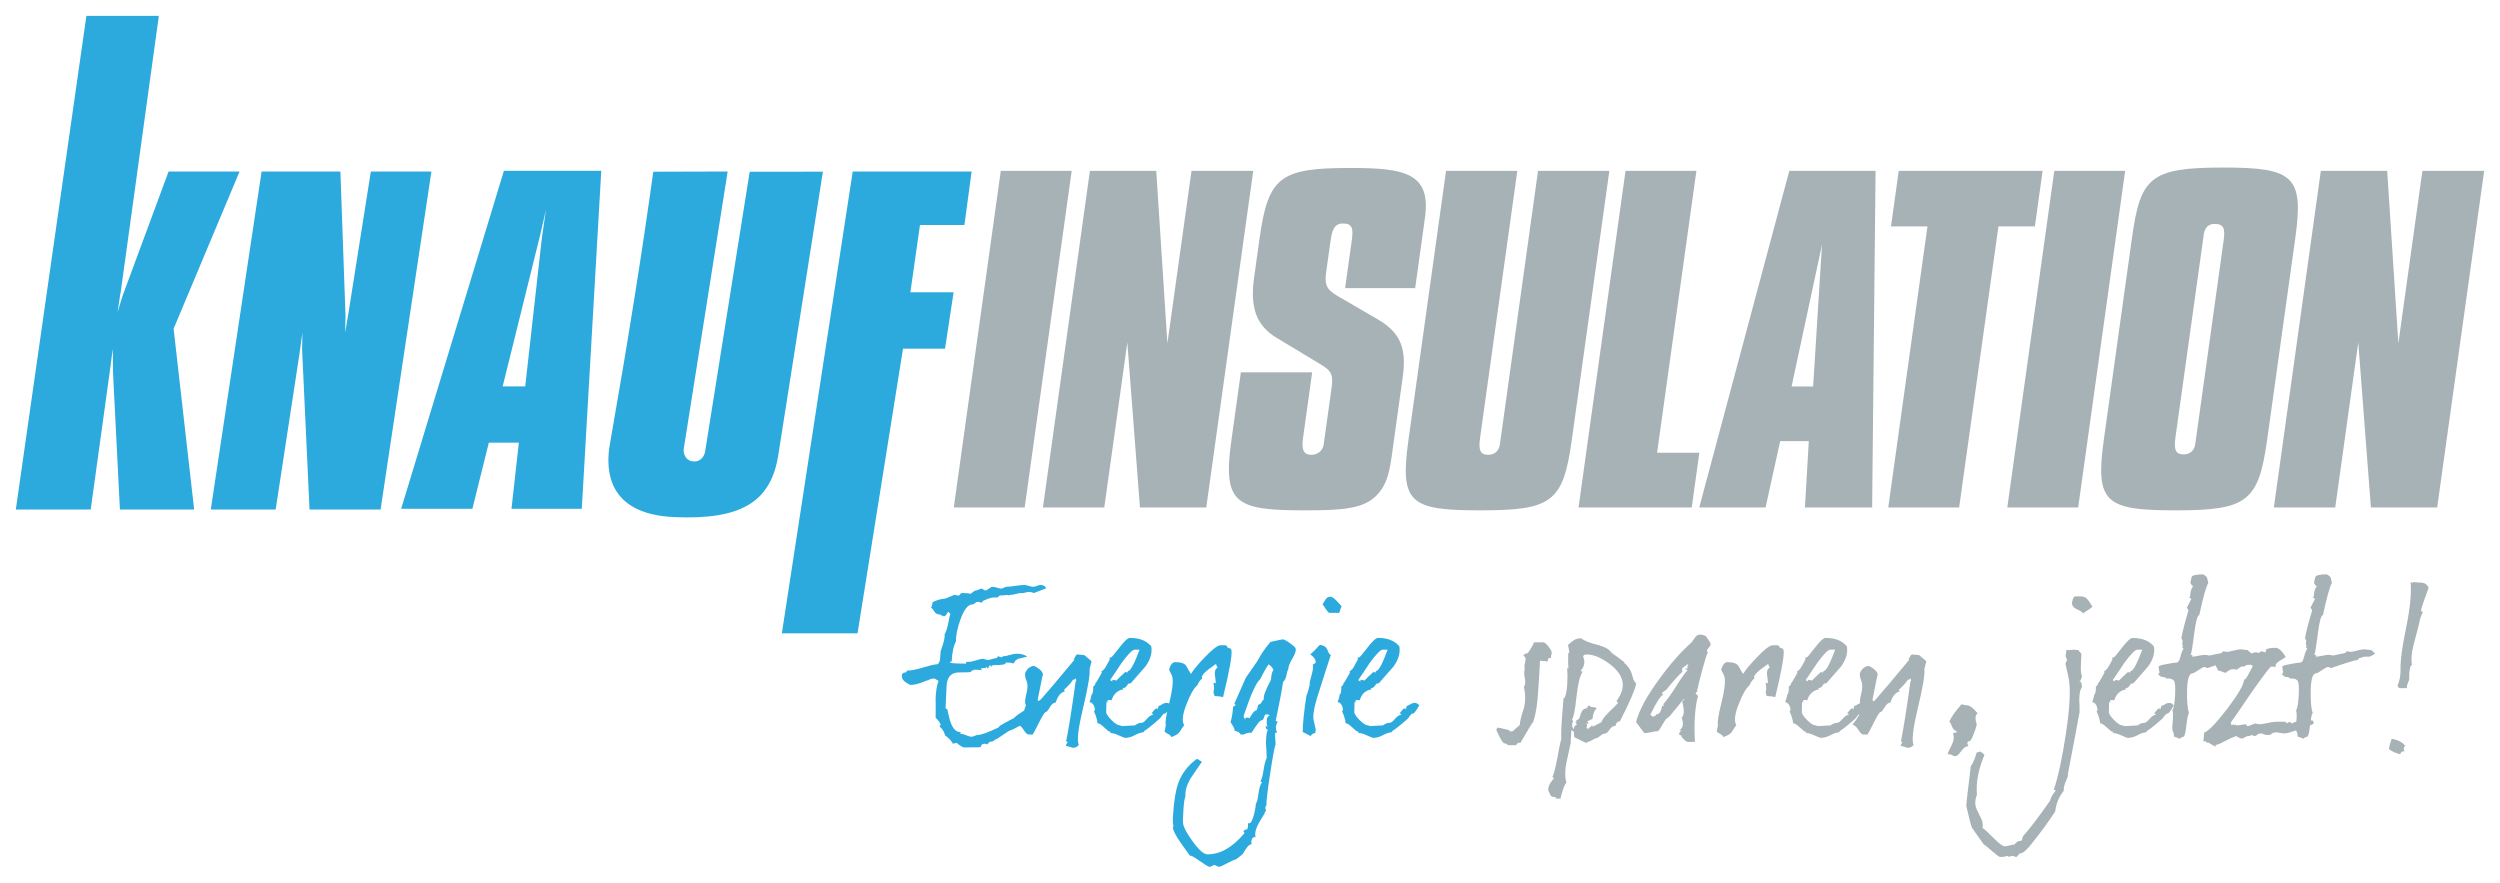
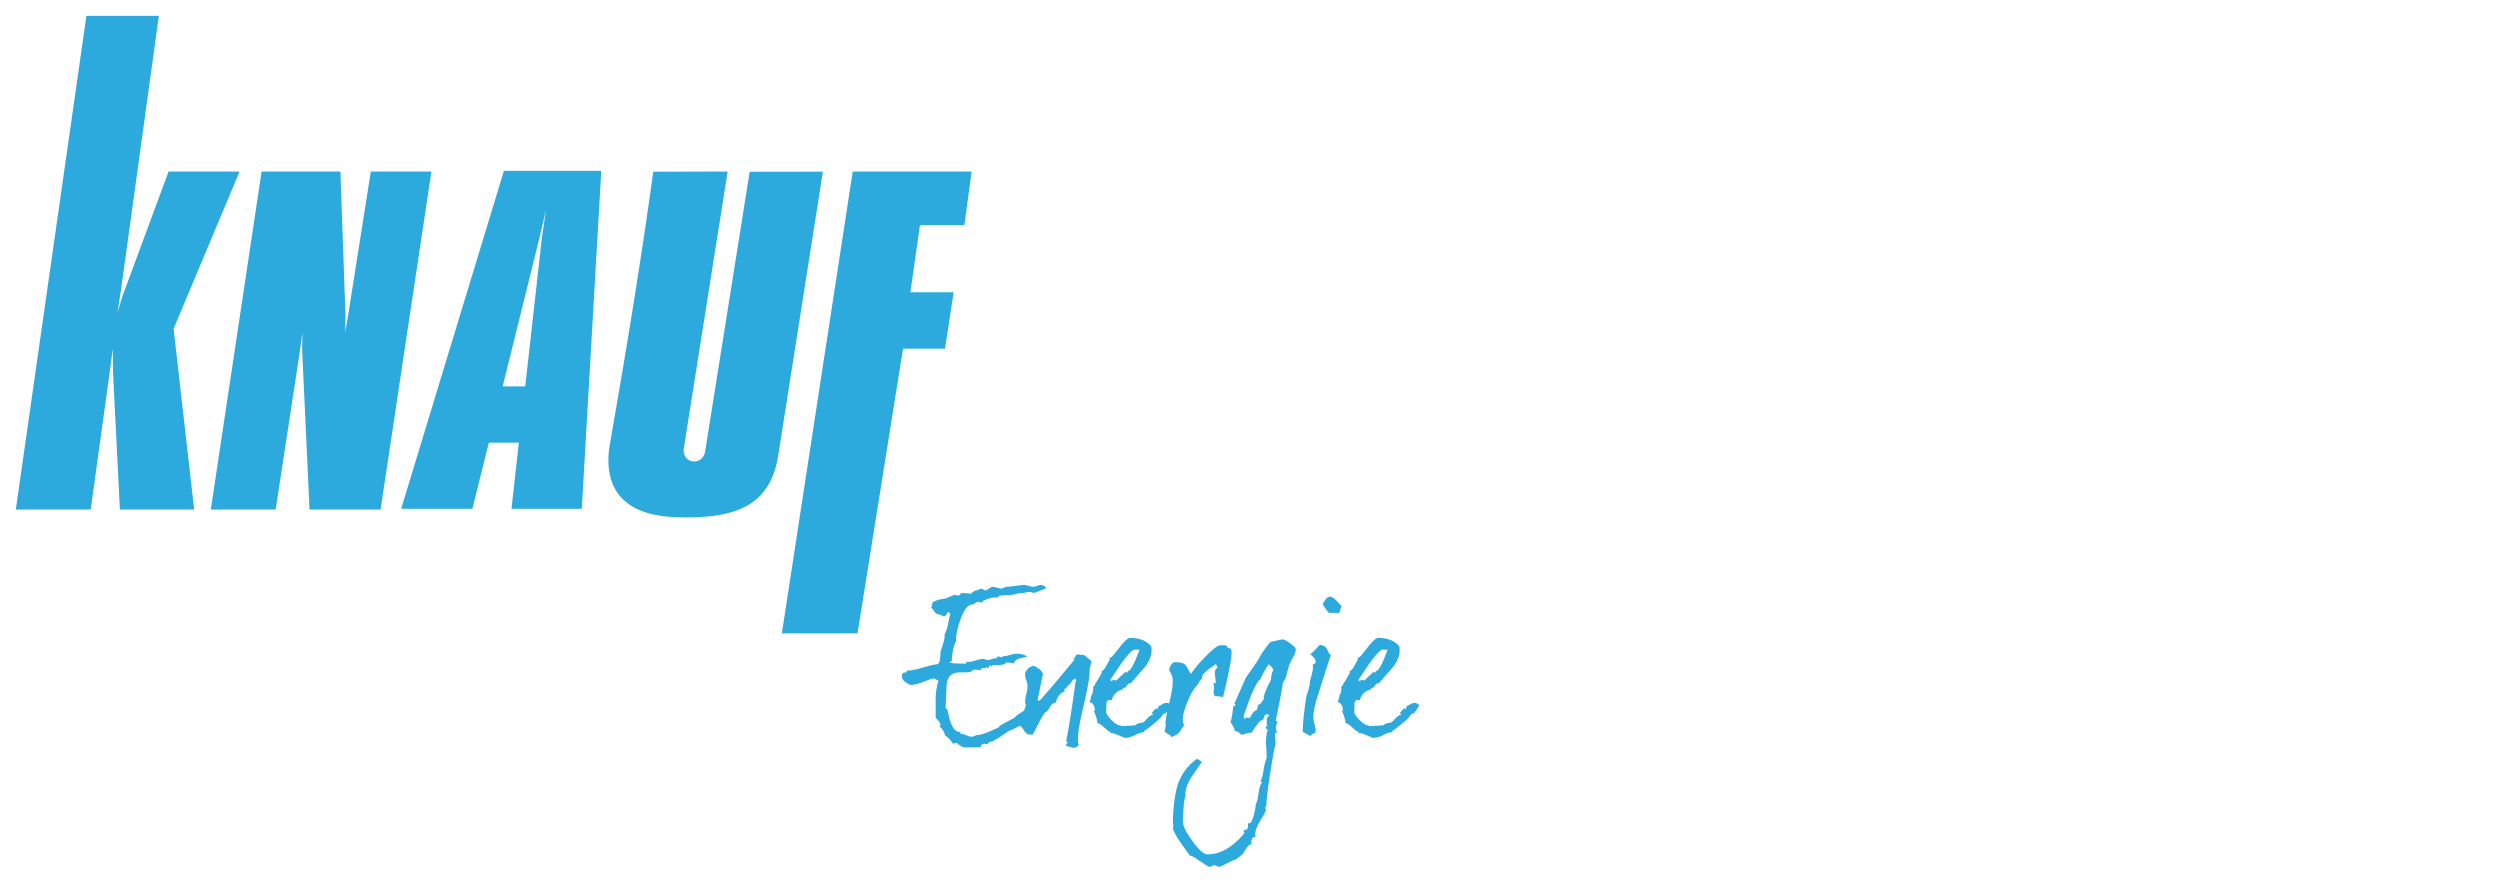
<svg xmlns="http://www.w3.org/2000/svg" version="1.1" width="788.598" height="278.443" id="svg4900">
  <defs id="defs4902" />
  <g transform="translate(44.299,-393.141)" id="layer1">
    <path d="m 285.73,578.712 c -1.051,0.387 -2.374,0.886 -3.943,1.508 -0.375,-0.238 -0.971,-0.356 -1.79,-0.356 l -0.759,0.178 -0.759,0.178 -0.422,0 -0.435,0 c -0.324,0 -0.832,0.092 -1.517,0.289 -0.698,0.194 -1.263,0.289 -1.714,0.289 -0.454,0 -0.486,0.114 -0.108,0.346 l -0.686,-0.346 c -0.784,0.114 -1.635,0.171 -2.533,0.171 l -0.711,0.644 -0.368,0 -0.365,0 -0.609,0 c -0.413,0 -1.006,0.149 -1.794,0.46 -0.79,0.308 -1.248,0.514 -1.39,0.594 l -0.59,0.682 c -0.206,-0.235 -0.6,-0.352 -1.178,-0.352 -0.241,0 -0.521,0.137 -0.822,0.409 -0.302,0.27 -0.581,0.403 -0.825,0.403 -1.384,0 -2.651,1.622 -3.79,4.869 -0.955,2.625 -1.409,4.904 -1.381,6.838 -0.762,1.317 -1.209,3.441 -1.355,6.377 l -0.517,-0.114 0.105,0.46 c 0.851,0.159 2.495,0.235 4.946,0.235 0.076,0 0.092,-0.152 0.016,-0.463 -0.016,-0.079 0.336,-0.117 1.082,-0.117 0.489,0 1.181,-0.159 2.095,-0.463 0.911,-0.311 1.603,-0.46 2.101,-0.46 0.156,0 0.413,0.054 0.771,0.171 0.352,0.114 0.606,0.171 0.771,0.171 0.327,0 0.797,-0.095 1.4,-0.289 0.616,-0.194 1.079,-0.289 1.406,-0.289 l 0.476,-0.581 c 0.263,0.076 0.613,0.194 1.06,0.346 l 0.27,-0.168 0.263,-0.178 c 0.489,0 1.19,-0.133 2.117,-0.406 0.908,-0.267 1.616,-0.403 2.101,-0.403 1.47,0 2.603,0.311 3.397,0.927 -1.936,0.463 -2.905,0.698 -2.905,0.698 l -0.482,0.286 -0.359,0.292 -0.644,0.927 c -0.39,-0.235 -1.146,-0.343 -2.289,-0.343 l -0.194,0.225 c 0.089,0.384 -1.092,0.584 -3.536,0.584 -0.327,0 -0.482,0.035 -0.46,0.108 l 0.448,0.356 -0.727,-0.463 -0.105,0.575 -0.505,-0.575 c -0.273,0.229 -0.47,0.613 -0.587,1.155 l -0.502,-0.581 c -0.283,0.156 -0.283,0.346 0.006,0.581 -0.038,-0.156 -0.289,-0.235 -0.784,-0.235 -0.571,0 -0.667,0.117 -0.289,0.352 l -0.565,-0.352 -0.2,0.235 0.482,0.463 c -0.251,0 -0.619,-0.038 -1.133,-0.117 -0.406,0 -0.762,-0.016 -1.057,-0.057 -0.292,-0.041 -0.425,-0.016 -0.409,0.057 l 0.451,0.349 -0.689,-0.349 -0.435,0.292 -0.349,0.343 c -0.006,0.121 -1.241,0.178 -3.689,0.178 -2.451,0 -3.768,1.39 -3.943,4.174 -0.111,2.397 -0.222,4.787 -0.324,7.19 l 0.543,0.229 c 0.175,0.771 0.34,1.505 0.498,2.203 0.759,3.327 1.911,4.987 3.46,4.987 l 0.273,0.114 -0.067,0.235 -0.073,0.225 0.238,0 c 0.336,0 0.876,0.159 1.638,0.467 0.768,0.311 1.308,0.463 1.641,0.463 0.248,0 0.587,-0.095 1.038,-0.286 0.435,-0.2 0.822,-0.298 1.152,-0.298 0.898,0 3.006,-0.771 6.323,-2.317 l 0.479,-0.578 c 1.298,-0.775 2.787,-1.584 4.466,-2.432 0.368,-0.543 1.917,-1.622 4.654,-3.244 2.724,-1.628 4.558,-3.095 5.485,-4.406 l 0.889,0.692 c 0.083,0.387 0.273,0.66 0.556,0.809 -2.057,2.092 -4.066,4.219 -6.019,6.377 -0.194,0.232 -1.321,0.911 -3.39,2.035 -2.073,1.117 -3.209,1.676 -3.419,1.676 -0.2,0 -0.955,0.467 -2.254,1.387 -1.292,0.93 -2.063,1.394 -2.314,1.394 l -0.419,0.295 -0.305,0.289 -0.59,0.111 -0.575,0.114 -0.8,0.813 c -0.194,-0.152 -0.463,-0.225 -0.787,-0.225 -0.733,0 -1.143,0.346 -1.228,1.041 0.102,0.073 -1.727,0.117 -5.482,0.117 l -0.552,-0.295 -0.441,-0.286 -0.857,-0.578 0.095,-0.117 c -0.102,-0.076 -0.321,-0.117 -0.641,-0.117 0,0 -0.314,0.073 -0.927,0.235 -0.244,-0.702 -1.054,-1.584 -2.444,-2.67 -0.248,-1.082 -0.825,-2.009 -1.74,-2.784 l 0.365,-0.578 c -0.225,-0.619 -0.755,-1.352 -1.6,-2.203 0.032,-3.787 0.032,-5.755 -0.006,-5.914 0.06,-2.241 0.362,-4.133 0.911,-5.679 l -1.136,-0.695 -0.981,0 c -0.086,0 -0.946,0.333 -2.597,0.99 -1.644,0.648 -3.038,0.984 -4.174,0.984 -1.549,-0.698 -2.416,-1.47 -2.609,-2.317 -0.248,-1.089 0.162,-1.628 1.219,-1.628 l 0.356,-0.578 c 1.222,0 2.93,-0.333 5.111,-0.984 2.168,-0.66 3.562,-0.99 4.168,-0.99 0.619,0 0.99,-0.571 1.14,-1.733 0.067,-0.778 0.127,-1.587 0.184,-2.438 1.013,-2.705 1.422,-4.479 1.228,-5.33 0.273,-0.235 0.625,-1.2 1.051,-2.905 0.365,-2.006 0.625,-3.165 0.803,-3.476 -0.114,-0.152 -0.34,-0.384 -0.654,-0.692 -0.143,0.076 -0.324,0.327 -0.559,0.749 -0.232,0.425 -0.508,0.641 -0.835,0.641 -0.162,0 -0.432,-0.095 -0.797,-0.289 -0.378,-0.194 -0.641,-0.295 -0.803,-0.295 -0.571,0 -1.048,-0.308 -1.438,-0.924 -0.375,-0.619 -0.717,-1.006 -0.994,-1.162 0.222,-0.46 0.368,-1.041 0.463,-1.736 1.305,-0.692 2.651,-1.079 4.016,-1.159 1.863,-0.775 2.8,-1.159 2.8,-1.159 0,0 0.502,0.079 1.511,0.232 l 0.682,-0.809 0.609,0 c 0.971,0 1.768,0.073 2.378,0.229 l 1.254,-0.949 c 0.324,0 0.727,-0.111 1.203,-0.346 0.489,-0.216 0.844,-0.333 1.092,-0.333 l 0.492,0.298 0.495,0.286 c 0.327,0 0.73,-0.187 1.219,-0.584 0.473,-0.381 0.876,-0.571 1.209,-0.571 0.327,0 0.797,0.092 1.413,0.286 0.613,0.2 1.082,0.286 1.409,0.286 l 0.67,-0.286 0.663,-0.286 c 0.66,0 1.638,-0.098 2.939,-0.292 1.301,-0.194 2.279,-0.292 2.933,-0.292 0.244,0 0.695,0.098 1.355,0.292 0.654,0.194 1.14,0.292 1.463,0.292 0.254,0 0.616,-0.098 1.101,-0.292 0.486,-0.194 0.851,-0.292 1.095,-0.292 0.898,0 1.508,0.349 1.832,1.048 m 14.372,23.183 c -0.044,-0.232 -0.276,0.543 -0.689,2.317 0.2,1.622 -0.508,5.838 -2.136,12.637 -1.505,6.336 -1.911,10.085 -1.238,11.247 -0.511,0.613 -1.092,0.927 -1.749,0.927 -0.244,0 -0.632,-0.102 -1.171,-0.292 -0.527,-0.19 -0.924,-0.292 -1.162,-0.292 0.01,-0.308 0.19,-0.733 0.565,-1.276 l -0.517,-0.114 c 0.851,-4.171 1.844,-10.507 3.016,-19.011 l 0.117,0 c 0.092,0 0.092,-0.152 0.019,-0.467 0.016,-0.308 -0.022,-0.46 -0.102,-0.46 l -0.283,0.349 -0.371,0 -0.413,0.346 c -0.286,0.54 -0.819,1.178 -1.584,1.911 -0.771,0.736 -1.121,1.101 -1.041,1.101 l 0.238,0.46 c -1.257,0.238 -2.213,1.397 -2.879,3.482 -0.66,0 -1.276,0.508 -1.863,1.511 -0.587,1.006 -1.022,1.505 -1.308,1.505 -0.289,0 -0.987,1.124 -2.114,3.362 -1.121,2.244 -1.781,3.473 -1.971,3.711 l -1.222,0 c -0.486,0 -1.025,-0.482 -1.613,-1.448 -0.587,-0.968 -1.232,-1.53 -1.92,-1.686 0.597,-0.619 1.308,-1.622 2.133,-3.012 -0.276,-0.848 -0.098,-1.854 0.533,-3.012 l -0.222,-0.46 c -0.156,-0.702 -0.054,-1.765 0.311,-3.19 0.371,-1.435 0.463,-2.574 0.267,-3.422 -0.092,-0.387 -0.229,-0.813 -0.416,-1.279 -0.171,-0.381 -0.263,-0.965 -0.279,-1.736 0.565,-1.463 1.524,-2.279 2.876,-2.432 1.663,0.851 2.603,1.74 2.812,2.663 -0.038,-0.152 -0.603,2.549 -1.701,8.12 l 0.47,0.463 c 2.527,-2.866 6.231,-7.228 11.091,-13.104 l -0.054,-0.235 c -0.083,-0.381 -0.168,-0.381 -0.241,0 0.235,-0.073 0.432,-0.343 0.609,-0.806 0.187,-0.47 0.432,-0.695 0.762,-0.695 0.248,0 0.6,0.035 1.063,0.111 0.463,0.079 0.825,0.114 1.067,0.114 1.508,1.241 2.279,1.933 2.311,2.092 m 15.091,-3.828 -0.619,0 -0.971,0 c -0.66,0 -2.013,1.397 -4.076,4.174 -1.213,1.854 -2.425,3.673 -3.657,5.447 l 0.848,0.463 -0.2,-0.346 0.308,-0.235 c 0,0 0.343,0.079 1.035,0.235 0.597,-0.616 1.568,-1.546 2.92,-2.784 l 0.438,0.346 c 0.241,-0.384 0.365,-0.575 0.365,-0.575 0.724,0 1.93,-2.241 3.609,-6.726 m 9.983,17.51 c -0.99,1.774 -1.663,2.66 -2.032,2.66 -0.365,0 -0.543,0.098 -0.543,0.295 l -0.302,0.286 -0.238,0.292 c 0.044,0.19 -0.727,0.946 -2.295,2.257 -1.584,1.321 -2.559,2.051 -2.93,2.206 l -0.486,0.581 c -0.651,0 -1.524,0.286 -2.616,0.867 -1.086,0.578 -2.086,0.867 -2.981,0.867 -0.327,0 -1.057,-0.267 -2.206,-0.809 -1.146,-0.54 -2.07,-0.771 -2.793,-0.692 l 0.413,-0.349 -0.451,-0.114 c -0.209,0 -0.775,-0.448 -1.714,-1.336 -0.933,-0.886 -1.647,-1.33 -2.14,-1.33 0.032,-0.232 0.01,-0.505 -0.064,-0.813 -0.26,-1.162 -0.603,-2.127 -1.025,-2.901 0.292,-0.156 0.362,-0.536 0.225,-1.155 -0.225,-1.009 -0.775,-1.625 -1.647,-1.86 0.254,-0.311 0.489,-1.082 0.705,-2.317 0.368,-0.156 0.543,-1 0.517,-2.543 0.432,-0.238 0.648,-0.549 0.638,-0.933 0.213,-0.156 0.895,-1.273 2.047,-3.365 l -0.098,-0.457 c 0.578,-0.311 1.067,-0.854 1.467,-1.632 0.394,-0.765 0.794,-1.501 1.206,-2.2 l -0.146,-0.108 c -0.07,-0.314 0.098,-0.47 0.511,-0.47 0.162,0 1.028,-1.019 2.603,-3.073 1.574,-2.047 2.679,-3.07 3.336,-3.07 3.022,0 5.263,0.886 6.73,2.67 0.371,2.009 -0.238,4.13 -1.857,6.368 -1.422,1.625 -2.885,3.292 -4.368,4.987 -0.032,0.235 -0.289,0.349 -0.784,0.349 -0.162,0 -0.394,0.232 -0.695,0.695 -0.302,0.467 -0.594,0.695 -0.879,0.695 -0.289,0 -0.416,0.041 -0.4,0.121 l 0.197,0.343 c -1.882,0.311 -3.124,1.467 -3.739,3.482 l -0.394,-0.114 c -0.644,0 -0.927,0.038 -0.825,0.114 l -0.165,0.349 0.473,0.457 -0.695,-0.349 c -0.079,2.171 -0.108,3.292 -0.095,3.365 0.149,0.616 0.746,1.451 1.797,2.495 1.057,1.041 1.908,1.565 2.559,1.565 l 0.34,0.114 0.33,0.111 c 0.4,0 1.076,-0.035 1.997,-0.111 0.914,-0.076 1.622,-0.114 2.114,-0.114 -0.086,0 0.108,-0.137 0.571,-0.406 0.473,-0.273 0.99,-0.406 1.568,-0.406 0.324,0 0.844,-0.403 1.552,-1.219 0.714,-0.809 1.349,-1.254 1.905,-1.327 l 0.067,-0.241 -0.54,-0.225 c 0.143,-0.079 0.387,-0.349 0.733,-0.813 0.343,-0.463 0.635,-0.695 0.882,-0.695 0.321,0 0.454,0.032 0.394,0.114 l -0.016,0.463 c 0.07,-0.387 0.171,-0.854 0.292,-1.394 0.251,0 0.638,-0.171 1.159,-0.517 0.543,-0.349 1.063,-0.482 1.565,-0.409 l 0.121,0 c 0.171,0 0.549,0.232 1.146,0.702 m 18.969,-17.389 c 0.314,1.387 -0.559,6.333 -2.622,14.834 -0.609,-0.156 -1.492,-0.267 -2.647,-0.346 l -0.257,-0.575 -0.102,-0.467 0.016,-0.467 c 0.203,-0.54 0.203,-1.238 0.01,-2.086 -0.079,-0.387 -0.01,-0.581 0.241,-0.581 l 0.422,0.232 c 0.06,-0.076 -0.029,-1.006 -0.27,-2.784 -0.098,-1.155 0.178,-1.892 0.844,-2.197 l -0.514,-1.165 c -0.771,0.546 -1.574,1.124 -2.419,1.74 -1.451,1.162 -2.114,2.009 -1.984,2.549 l 0.076,0.349 c -0.517,0.235 -1.032,0.93 -1.565,2.086 -1.136,1.006 -2.257,2.978 -3.365,5.92 -1.282,3.165 -1.543,5.406 -0.746,6.723 -0.283,0.222 -0.717,0.882 -1.381,1.968 -0.33,0.616 -1.248,1.197 -2.717,1.736 -0.083,-0.387 -0.451,-0.733 -1.098,-1.048 -0.616,-0.305 -0.971,-0.613 -1.048,-0.921 0.054,0.232 0.2,-0.387 0.441,-1.857 -0.267,-0.771 0.108,-3.114 1.086,-7.012 0.994,-3.908 1.308,-6.631 0.959,-8.174 -0.067,-0.311 -0.248,-0.714 -0.524,-1.216 -0.267,-0.511 -0.441,-0.87 -0.495,-1.105 0.463,-1.543 1.105,-2.317 1.927,-2.317 1.955,0 3.165,0.463 3.616,1.387 0.724,1.397 1.187,2.168 1.39,2.317 0.629,-1.152 2.117,-2.952 4.463,-5.381 2.333,-2.438 3.955,-3.651 4.854,-3.651 l 1.714,0 0.343,0.4 c 0.051,0.27 0.276,0.444 0.667,0.524 0.384,0.073 0.616,0.27 0.686,0.581 m 20.273,-0.469 c 0.156,0.695 -0.194,1.765 -1.051,3.193 -0.857,1.425 -1.282,2.527 -1.267,3.301 -0.241,0.384 -0.47,1.155 -0.695,2.317 -0.098,0.616 -0.419,1.197 -0.959,1.74 -0.419,2.778 -1.197,6.879 -2.333,12.288 l 0.663,0.235 c -0.717,1.159 -0.778,2.314 -0.187,3.479 l -0.606,0 c -0.102,0.302 -0.064,1.524 0.102,3.682 -0.292,0.527 -0.867,3.638 -1.736,9.32 -0.863,5.682 -1.241,8.942 -1.133,9.793 -0.441,0.6 -0.479,1.136 -0.127,1.603 -0.422,1.003 -0.978,1.99 -1.635,2.993 -1.508,2.378 -2.07,4.216 -1.682,5.527 l -0.251,0 c -0.486,0 -0.819,0.273 -0.978,0.816 -0.165,0.54 -0.146,1.003 0.006,1.39 -0.635,0.073 -1.26,0.619 -1.886,1.619 -0.625,1.009 -0.975,1.546 -1.035,1.622 l -2.082,1.622 c -0.33,0 -1.225,0.39 -2.67,1.162 -1.463,0.778 -2.349,1.162 -2.682,1.162 l -0.679,-0.289 -0.673,-0.292 c -0.171,0 -0.425,0.098 -0.794,0.292 -0.359,0.19 -0.629,0.289 -0.79,0.289 -0.327,0 -1.381,-0.638 -3.184,-1.911 -1.809,-1.276 -2.797,-1.797 -2.99,-1.568 -1.073,-1.473 -2.095,-2.901 -3.057,-4.289 -1.34,-1.933 -2.127,-3.441 -2.371,-4.52 -0.025,-0.079 0.051,-0.273 0.232,-0.581 l -0.168,-0.695 c -0.064,-0.311 -0.064,-1.197 0.01,-2.67 0.289,-4.482 0.829,-7.844 1.622,-10.079 1.152,-3.178 3.13,-5.765 5.933,-7.774 0.39,0.235 0.908,0.543 1.562,0.93 -1.159,1.701 -2.324,3.403 -3.482,5.101 -1.305,2.162 -1.879,4.133 -1.717,5.914 -0.254,0.311 -0.47,1.692 -0.641,4.174 -0.171,2.47 -0.19,3.977 -0.067,4.517 0.302,1.317 1.327,3.165 3.104,5.568 1.892,2.622 3.425,3.936 4.565,3.936 4.003,0 7.828,-2.162 11.491,-6.488 l 0.171,-0.349 -0.349,-0.467 c 0.324,-0.384 0.727,-0.578 1.206,-0.578 0.225,-0.46 0.292,-1.041 0.225,-1.736 -0.032,-0.156 0.152,-0.235 0.552,-0.235 0.413,0 0.863,-0.886 1.359,-2.66 0.381,-1.549 0.568,-2.67 0.571,-3.368 0.378,-0.54 0.66,-1.673 0.876,-3.419 0.225,-1.733 0.587,-2.879 1.114,-3.419 l -0.53,-0.232 c 0.406,-0.695 0.733,-1.911 1.003,-3.65 0.254,-1.743 0.578,-2.997 0.968,-3.768 -0.016,-1.543 -0.095,-3.13 -0.222,-4.755 0.044,-2.317 0.254,-3.711 0.641,-4.171 l -0.543,-0.235 -0.244,-1.041 0.705,0.346 -0.263,-0.578 c -0.057,-0.232 -0.06,-0.562 -0.041,-0.987 0.032,-0.422 0.029,-0.714 -0.016,-0.867 0.13,-0.543 0.451,-0.927 0.959,-1.162 -0.289,-0.229 -0.686,-0.349 -1.181,-0.349 -0.238,0 -0.448,0.33 -0.635,0.968 -0.175,0.638 -0.473,0.965 -0.879,0.965 -0.406,0 -1.419,1.298 -3.031,3.87 l -0.492,0 c -0.571,0 -1.257,0.194 -2.076,0.575 l -0.851,0 c -0.4,-0.692 -1.067,-1.082 -1.981,-1.159 l 0.079,-0.235 c -0.13,-0.54 -0.562,-1.387 -1.327,-2.546 0.39,-1.159 0.67,-2.819 0.832,-4.99 l 0.14,0.117 c 0,0 0.248,-0.187 0.727,-0.581 l -0.533,-0.225 c 0.797,-1.86 2.003,-4.6 3.622,-8.234 0.867,-1.235 2.095,-3.012 3.685,-5.333 1.136,-2.162 2.517,-4.177 4.133,-6.025 2.413,-0.543 3.685,-0.816 3.85,-0.816 0.416,0 1.178,0.403 2.301,1.216 1.13,0.809 1.717,1.381 1.794,1.682 m -7.006,6.844 c -0.152,-0.619 -0.66,-1.238 -1.524,-1.857 -0.689,0.93 -1.571,2.473 -2.628,4.635 -1.298,1.082 -3.06,4.984 -5.285,11.713 0.156,0.308 0.333,0.733 0.533,1.273 -0.121,-0.54 0.06,-0.809 0.555,-0.809 0.568,0 0.797,0.114 0.689,0.346 1.003,-1.701 1.667,-2.549 1.987,-2.549 0.333,0 0.543,-0.333 0.638,-0.984 0.092,-0.663 0.257,-0.987 0.511,-0.987 0.238,0 0.511,-0.254 0.806,-0.755 0.292,-0.502 0.517,-0.752 0.686,-0.752 -0.276,-0.848 0.463,-2.936 2.251,-6.263 0.098,-1.698 0.356,-2.701 0.781,-3.009 m 21.49,-20.174 c -0.219,0.46 -0.476,1.162 -0.746,2.086 l -3.07,0 c -0.238,0 -0.641,-0.425 -1.206,-1.273 -0.552,-0.851 -0.886,-1.317 -0.981,-1.39 0.289,-0.543 0.603,-1.086 0.975,-1.622 0.362,-0.546 0.87,-0.819 1.53,-0.819 0.657,0 1.816,1.009 3.498,3.019 m -3.372,15.3 c -1.162,3.482 -2.289,6.958 -3.368,10.434 -1.762,5.181 -2.46,8.58 -2.079,10.202 l 0.702,3.13 c -0.241,0.384 -0.244,0.698 -0.032,0.93 -0.587,-0.079 -1.127,0.225 -1.622,0.927 -0.565,-0.311 -1.4,-0.74 -2.495,-1.273 -0.006,-2.552 0.387,-6.377 1.181,-11.482 0.333,-0.698 0.679,-1.857 1.044,-3.476 l -0.022,-0.117 c -0.073,-0.308 0.13,-1.298 0.609,-2.955 0.479,-1.663 0.581,-2.727 0.302,-3.187 0.759,-0.308 1.082,-0.657 0.987,-1.041 -0.184,-0.854 -0.755,-1.587 -1.714,-2.203 0.746,-0.619 1.746,-1.622 2.987,-3.016 0.33,0 0.755,0.121 1.301,0.346 0.536,0.235 0.965,0.771 1.292,1.622 0.308,0.854 0.625,1.238 0.927,1.159 m 17.908,-1.621 -0.609,0 -0.971,0 c -0.66,0 -2.019,1.397 -4.073,4.174 -1.216,1.854 -2.428,3.673 -3.657,5.447 l 0.844,0.463 -0.203,-0.346 0.308,-0.235 c 0,0 0.349,0.079 1.035,0.235 0.597,-0.616 1.565,-1.546 2.917,-2.784 l 0.444,0.346 c 0.241,-0.384 0.356,-0.575 0.356,-0.575 0.74,0 1.94,-2.241 3.609,-6.726 m 9.993,17.51 c -0.99,1.774 -1.66,2.66 -2.025,2.66 -0.371,0 -0.559,0.098 -0.552,0.295 l -0.295,0.286 -0.251,0.292 c 0.048,0.19 -0.711,0.946 -2.295,2.257 -1.574,1.321 -2.549,2.051 -2.927,2.206 l -0.47,0.581 c -0.657,0 -1.524,0.286 -2.632,0.867 -1.089,0.578 -2.082,0.867 -2.971,0.867 -0.333,0 -1.067,-0.267 -2.203,-0.809 -1.149,-0.54 -2.082,-0.771 -2.797,-0.692 l 0.419,-0.349 -0.463,-0.114 c -0.203,0 -0.771,-0.448 -1.711,-1.336 -0.936,-0.886 -1.654,-1.33 -2.14,-1.33 0.029,-0.232 0.016,-0.505 -0.064,-0.813 -0.263,-1.162 -0.597,-2.127 -1.025,-2.901 0.286,-0.156 0.371,-0.536 0.222,-1.155 -0.222,-1.009 -0.778,-1.625 -1.647,-1.86 0.257,-0.311 0.492,-1.082 0.698,-2.317 0.381,-0.156 0.549,-1 0.517,-2.543 0.441,-0.238 0.657,-0.549 0.651,-0.933 0.213,-0.156 0.895,-1.273 2.047,-3.365 l -0.114,-0.457 c 0.584,-0.311 1.079,-0.854 1.473,-1.632 0.394,-0.765 0.797,-1.501 1.222,-2.2 l -0.152,-0.108 c -0.079,-0.314 0.095,-0.47 0.508,-0.47 0.162,0 1.025,-1.019 2.603,-3.073 1.578,-2.047 2.686,-3.07 3.339,-3.07 3.009,0 5.257,0.886 6.72,2.67 0.378,2.009 -0.229,4.13 -1.844,6.368 -1.428,1.625 -2.892,3.292 -4.377,4.987 -0.035,0.235 -0.286,0.349 -0.778,0.349 -0.165,0 -0.397,0.232 -0.692,0.695 -0.314,0.467 -0.606,0.695 -0.889,0.695 l -0.397,0.121 0.203,0.343 c -1.898,0.311 -3.143,1.467 -3.733,3.482 l -0.397,-0.114 c -0.654,0 -0.933,0.038 -0.838,0.114 l -0.165,0.349 0.47,0.457 -0.689,-0.349 c -0.076,2.171 -0.108,3.292 -0.086,3.365 0.133,0.616 0.736,1.451 1.787,2.495 1.057,1.041 1.908,1.565 2.565,1.565 l 0.324,0.114 0.336,0.111 c 0.413,0 1.067,-0.035 2,-0.111 0.914,-0.076 1.619,-0.114 2.108,-0.114 -0.086,0 0.114,-0.137 0.578,-0.406 0.482,-0.273 1,-0.406 1.562,-0.406 0.33,0 0.848,-0.403 1.562,-1.219 0.711,-0.809 1.343,-1.254 1.901,-1.327 l 0.07,-0.241 -0.543,-0.225 c 0.14,-0.079 0.394,-0.349 0.736,-0.813 0.34,-0.463 0.632,-0.695 0.879,-0.695 0.327,0 0.454,0.032 0.384,0.114 l -0.01,0.463 c 0.073,-0.387 0.175,-0.854 0.298,-1.394 0.238,0 0.622,-0.171 1.165,-0.517 0.524,-0.349 1.054,-0.482 1.552,-0.409 l 0.124,0 c 0.162,0 0.549,0.232 1.146,0.702 m -298.711,-61.943 5.187,-20.865 9.472,0 -2.324,20.865 22.176,0 6.146,-106.62 -30.709,0 -32.416,106.62 22.468,0 z m 9.555,-38.616 11.355,-45.844 0.502,-2.035 1.819,-7.86 -1.197,8.082 -0.254,2.092 -5.114,45.577 -7.111,-0.013 z m 110.416,-67.776 37.508,0 -2.27,16.862 -14.018,0 -3.028,21.217 13.634,0 -2.705,17.802 -13.256,0 -14.348,89.79 -23.868,0 22.351,-145.671 z m -32.495,0.072 23.09,-0.019 -14.078,89.415 c -2.359,15.119 -12.199,20.436 -32.778,19.544 -21.601,-0.936 -21.367,-15.373 -20.544,-21.789 5.882,-33.47 10.517,-62.522 13.891,-87.161 l 23.468,-0.064 -13.84,87.406 c -0.244,1.222 0.365,3.549 2.501,3.971 2.666,0.536 3.974,-1.524 4.222,-2.997 l 14.069,-88.307 z m -153.963,-0.072 24.855,0 1.562,44.142 0.054,1.371 -0.111,5.308 1.124,-6.72 6.974,-44.101 19.106,0 -16.034,106.617 -22.414,0 -2.279,-49.113 -0.06,-1.289 0.086,-5.393 -0.943,6.828 -7.488,48.967 -20.462,0 16.031,-106.617 z m -55.272,-49.102 22.858,0 -11.967,86.669 -0.209,1.222 -0.854,5.634 1.546,-5.095 0.53,-1.435 14.027,-37.895 22.389,0 -20.808,49.596 6.482,57.021 -23.42,0 -2.063,-40.93 -0.102,-2.413 -0.092,-7.342 -0.698,5.365 -0.162,1.225 -6.095,44.095 -23.623,0 22.262,-155.718 z" id="path724" style="fill:#2caadd;fill-opacity:1;fill-rule:nonzero;stroke:none" />
-     <path d="m 445.146,598.824 c 0.048,0.232 0.019,0.524 -0.095,0.908 -0.127,0.381 -0.159,0.673 -0.105,0.911 -0.816,0 -1.136,0.381 -0.959,1.136 -0.254,0 -0.644,-0.041 -1.197,-0.117 -0.546,-0.073 -0.978,-0.111 -1.305,-0.111 -0.165,3.241 -0.362,6.488 -0.603,9.729 -0.2,3.79 -0.692,6.958 -1.508,9.514 -0.336,0.305 -1.698,2.549 -4.095,6.72 l -0.632,-0.121 -0.797,0.822 -2.311,0 -0.53,-0.295 c -0.121,-0.194 -0.359,-0.286 -0.679,-0.286 -0.336,0 -0.832,-0.603 -1.495,-1.825 -0.438,-0.848 -0.825,-1.638 -1.165,-2.409 l 0.378,-0.759 c 0.33,0 1.533,0.273 3.619,0.813 l 0.616,0.584 -0.016,-0.114 c -0.029,-0.083 0.171,-0.121 0.578,-0.121 0,0 0.749,-0.654 2.251,-1.968 -0.022,-0.771 0.356,-2.359 1.114,-4.755 0.724,-2.159 0.784,-4.596 0.168,-7.301 0.533,-0.543 0.587,-1.74 0.162,-3.593 -0.086,-0.39 -0.076,-0.889 0.032,-1.508 0.092,-0.619 0.092,-1.159 -0.013,-1.625 0.302,-1.235 0.413,-1.971 0.362,-2.2 -0.092,-0.384 -0.327,-0.695 -0.705,-0.927 0.311,-0.46 0.705,-0.698 1.197,-0.698 0.241,0 0.936,-1.038 2.092,-3.133 l -0.083,-0.346 1.476,0 1.59,0 c 0.413,0 0.927,0.409 1.562,1.194 0.625,0.794 1,1.413 1.095,1.882 m 22.309,9.1 c -0.457,-2.009 -1.955,-3.901 -4.469,-5.682 -2.53,-1.774 -4.777,-2.663 -6.733,-2.663 -0.819,0 -1.197,0.27 -1.159,0.809 l 0.257,0.584 c 0.311,1.387 -0.048,2.663 -1.086,3.822 l 0.657,0.229 c -0.86,1.238 -1.508,3.923 -1.952,8.063 -0.448,4.13 -0.927,6.507 -1.441,7.126 l 0.441,0.349 c -0.346,0.619 -0.448,1.235 -0.302,1.854 0,0 0.14,0.273 0.419,0.809 0.073,-0.771 0.406,-1.27 1.009,-1.508 l -0.413,-0.692 0.051,-0.349 0.47,0.463 -0.4,-0.695 0.286,-0.117 c 0.114,0 0.371,-0.194 0.781,-0.575 0.524,-2.013 1.101,-3.019 1.762,-3.019 l 0.565,-0.232 c 0.076,0 0.292,-0.308 0.638,-0.924 l 0.743,0.578 c 0.902,0 1.511,0.152 1.813,0.463 -0.765,0.54 -1.209,1.619 -1.333,3.244 -0.286,0.156 -0.844,0.429 -1.647,0.813 l 0.403,0.692 -0.102,0.121 -0.663,-0.232 0.225,0.46 c 0.111,0.463 0.032,0.816 -0.248,1.044 l 0.962,0.463 -0.327,-0.346 0.317,-0.235 c 0.248,0 0.584,-0.267 1.041,-0.809 -0.114,-0.156 -0.124,0 -0.016,0.463 l 0.241,0 c 0.803,-0.387 1.682,-0.848 2.619,-1.39 0.232,-0.775 1.009,-1.816 2.349,-3.13 1.667,-1.622 2.628,-2.593 2.889,-2.901 l -0.502,-0.581 c 1.673,-2.314 2.295,-4.441 1.854,-6.371 m 4.352,0.809 c -0.206,1.625 -1.908,5.6 -5.123,11.942 -0.733,0 -1.2,0.463 -1.39,1.39 -0.803,0.076 -1.454,0.521 -1.962,1.336 -0.511,0.813 -1.082,1.209 -1.743,1.209 -0.244,0 -0.638,0.238 -1.19,0.702 -0.546,0.46 -0.946,0.695 -1.187,0.695 -0.238,0 -0.67,0.19 -1.267,0.578 -0.609,0.384 -1.06,0.578 -1.346,0.578 -0.286,0 -0.422,0.044 -0.4,0.117 l 0.33,0.352 c -0.609,-0.159 -2.019,-0.813 -4.244,-1.974 -0.013,-0.387 -0.067,-0.965 -0.152,-1.736 l -0.724,-0.467 c -0.048,0.152 -0.108,0.873 -0.178,2.143 -0.086,1.276 -0.111,1.952 -0.095,2.035 -0.432,2.006 -0.882,4.019 -1.321,6.025 -0.508,2.4 -0.517,4.523 -0.013,6.374 -0.552,0.463 -1.178,2.165 -1.905,5.108 -0.089,-0.083 -0.635,-0.117 -1.606,-0.117 l 0.286,-0.349 c -0.022,-0.076 -0.216,-0.117 -0.587,-0.117 -0.365,0 -0.733,-0.114 -1.111,-0.349 -0.041,-0.152 -0.156,-0.425 -0.368,-0.816 -0.213,-0.381 -0.343,-0.692 -0.397,-0.921 -0.219,-0.927 0.387,-2.241 1.8,-3.943 l -0.546,-0.232 c 0.584,-1.39 1.098,-3.4 1.562,-6.025 0.54,-3.022 0.968,-5.063 1.295,-6.146 -0.213,-0.93 0.016,-5.149 0.67,-12.643 0.638,-0.46 1.022,-1.965 1.168,-4.517 0.114,-2.006 0.105,-3.708 -0.051,-5.101 l 0.422,0.232 c -0.108,-1.155 -0.114,-2.819 -0.041,-4.981 l 0.241,0 c 0.171,0 0.054,-0.848 -0.324,-2.552 0.6,-0.546 1.206,-1.028 1.813,-1.454 0.59,-0.422 1.378,-0.632 2.352,-0.632 0.921,0.768 2.66,1.467 5.25,2.086 2.26,0.613 3.72,1.47 4.384,2.552 0.943,0.616 2.324,1.622 4.108,3.009 l -0.216,0.117 c 1.371,1.006 2.289,2.552 2.762,4.635 0.165,0.695 0.502,1.314 1.044,1.857 m 16.582,-6.259 c -0.079,0 -0.749,0.467 -2.006,1.387 l -0.111,0.584 0.127,0.578 c -1.289,1.162 -3.006,3.092 -5.171,5.796 -0.511,0.229 -0.968,0.578 -1.346,1.041 l 0.47,0.463 c -0.724,0.083 -2.079,2.168 -4.082,6.266 l 0.898,0.692 c 0.317,-0.381 0.625,-0.463 0.917,-0.229 l -0.197,-0.349 0.317,-0.235 c 0.895,0 1.505,-0.927 1.816,-2.778 l 0.663,0.225 -0.346,-0.463 0.149,-0.346 c 1.048,-1.152 2.336,-2.955 3.863,-5.39 1.524,-2.432 2.736,-4.152 3.654,-5.155 -0.476,-0.311 -0.73,-0.505 -0.746,-0.581 l 0.105,-0.121 0.66,0.235 c -0.14,-0.616 -0.022,-1.155 0.365,-1.622 m 6.926,-6.146 c 0.06,0.235 -0.149,0.603 -0.606,1.101 -0.46,0.505 -0.663,0.87 -0.613,1.101 l 0.333,0.349 c -0.302,0.467 -0.911,2.378 -1.816,5.739 -0.908,3.362 -1.359,5.234 -1.352,5.625 -0.321,0.384 -0.336,0.686 -0.041,0.921 l -0.114,0 -0.295,0.352 -0.286,0.343 0.797,0.816 c -0.981,3.555 -1.314,8.387 -0.981,14.488 l -2.2,0 c -0.33,0 -0.778,-0.289 -1.362,-0.87 -0.587,-0.578 -0.819,-0.984 -0.711,-1.216 l -0.359,0 -0.308,-0.232 c -0.121,-0.54 0.117,-0.924 0.721,-1.159 l -0.667,-0.235 c 1.152,-0.692 1.387,-2.003 0.698,-3.936 0.819,-0.698 0.882,-2.397 0.184,-5.098 l 0.698,-0.702 -0.149,-0.117 c -0.086,0 -0.921,1.009 -2.501,3.019 -1.584,2.006 -2.498,3.012 -2.736,3.012 -0.241,0 -0.765,0.695 -1.549,2.086 -0.778,1.39 -1.298,2.086 -1.54,2.086 -0.492,0 -1.184,0.095 -2.073,0.295 -0.902,0.187 -1.581,0.289 -2.076,0.289 -0.102,-0.079 -0.975,-1.238 -2.638,-3.479 0.949,-3.714 3.393,-8.231 7.326,-13.567 3.343,-4.635 6.742,-8.498 10.209,-11.593 0.365,-0.54 0.755,-1.079 1.159,-1.622 0.406,-0.543 0.933,-0.809 1.587,-0.809 0.495,0 1.063,0.152 1.695,0.46 0.917,1.159 1.435,2.016 1.565,2.552 m 22.979,1.86 c 0.317,1.387 -0.552,6.333 -2.609,14.834 -0.609,-0.156 -1.498,-0.267 -2.657,-0.346 l -0.257,-0.575 -0.095,-0.467 0.013,-0.467 c 0.197,-0.54 0.197,-1.238 0.016,-2.086 -0.086,-0.387 -0.01,-0.581 0.225,-0.581 l 0.429,0.232 c 0.067,-0.076 -0.032,-1.006 -0.27,-2.784 -0.102,-1.155 0.175,-1.892 0.851,-2.197 l -0.511,-1.165 c -0.775,0.546 -1.581,1.124 -2.428,1.74 -1.448,1.162 -2.105,2.009 -1.981,2.549 l 0.076,0.349 c -0.517,0.235 -1.032,0.93 -1.562,2.086 -1.136,1.006 -2.254,2.978 -3.371,5.92 -1.273,3.165 -1.536,5.406 -0.746,6.723 -0.279,0.222 -0.721,0.882 -1.375,1.968 -0.327,0.616 -1.254,1.197 -2.714,1.736 -0.092,-0.387 -0.463,-0.733 -1.105,-1.048 -0.619,-0.305 -0.971,-0.613 -1.048,-0.921 0.048,0.232 0.197,-0.387 0.438,-1.857 -0.254,-0.771 0.108,-3.114 1.095,-7.012 0.987,-3.908 1.308,-6.631 0.959,-8.174 -0.073,-0.311 -0.244,-0.714 -0.536,-1.216 -0.279,-0.511 -0.435,-0.87 -0.492,-1.105 0.473,-1.543 1.108,-2.317 1.936,-2.317 1.943,0 3.149,0.463 3.606,1.387 0.724,1.397 1.197,2.168 1.394,2.317 0.629,-1.152 2.124,-2.952 4.46,-5.381 2.34,-2.438 3.958,-3.651 4.86,-3.651 l 1.708,0 0.343,0.4 c 0.064,0.27 0.286,0.444 0.67,0.524 0.39,0.073 0.609,0.27 0.679,0.581 m 16.288,-0.12 -0.606,0 -0.975,0 c -0.651,0 -2.009,1.397 -4.073,4.174 -1.209,1.854 -2.425,3.673 -3.647,5.447 l 0.835,0.463 -0.2,-0.346 0.308,-0.235 c 0,0 0.346,0.079 1.044,0.235 0.587,-0.616 1.562,-1.546 2.911,-2.784 l 0.441,0.346 c 0.238,-0.384 0.356,-0.575 0.356,-0.575 0.733,0 1.949,-2.241 3.606,-6.726 m 9.993,17.51 c -0.987,1.774 -1.654,2.66 -2.025,2.66 -0.362,0 -0.549,0.098 -0.549,0.295 l -0.298,0.286 -0.232,0.292 c 0.048,0.19 -0.727,0.946 -2.314,2.257 -1.571,1.321 -2.549,2.051 -2.917,2.206 l -0.482,0.581 c -0.654,0 -1.517,0.286 -2.612,0.867 -1.095,0.578 -2.092,0.867 -2.984,0.867 -0.33,0 -1.063,-0.267 -2.206,-0.809 -1.146,-0.54 -2.076,-0.771 -2.797,-0.692 l 0.419,-0.349 -0.457,-0.114 c -0.209,0 -0.775,-0.448 -1.714,-1.336 -0.94,-0.886 -1.647,-1.33 -2.133,-1.33 0.022,-0.232 0.004,-0.505 -0.067,-0.813 -0.267,-1.162 -0.609,-2.127 -1.032,-2.901 0.305,-0.156 0.371,-0.536 0.222,-1.155 -0.222,-1.009 -0.781,-1.625 -1.647,-1.86 0.267,-0.311 0.495,-1.082 0.702,-2.317 0.375,-0.156 0.549,-1 0.521,-2.543 0.432,-0.238 0.651,-0.549 0.648,-0.933 0.21,-0.156 0.895,-1.273 2.044,-3.365 l -0.092,-0.457 c 0.578,-0.311 1.06,-0.854 1.467,-1.632 0.387,-0.765 0.794,-1.501 1.206,-2.2 l -0.156,-0.108 c -0.07,-0.314 0.102,-0.47 0.511,-0.47 0.159,0 1.028,-1.019 2.603,-3.073 1.578,-2.047 2.689,-3.07 3.336,-3.07 3.022,0 5.263,0.886 6.733,2.67 0.378,2.009 -0.241,4.13 -1.851,6.368 -1.435,1.625 -2.879,3.292 -4.377,4.987 -0.025,0.235 -0.286,0.349 -0.784,0.349 -0.149,0 -0.387,0.232 -0.692,0.695 -0.295,0.467 -0.59,0.695 -0.873,0.695 -0.295,0 -0.422,0.041 -0.409,0.121 l 0.2,0.343 c -1.886,0.311 -3.127,1.467 -3.73,3.482 l -0.397,-0.114 c -0.654,0 -0.933,0.038 -0.832,0.114 l -0.171,0.349 0.476,0.457 -0.695,-0.349 c -0.076,2.171 -0.098,3.292 -0.083,3.365 0.14,0.616 0.736,1.451 1.794,2.495 1.051,1.041 1.895,1.565 2.559,1.565 l 0.333,0.114 0.336,0.111 c 0.403,0 1.057,-0.035 1.987,-0.111 0.917,-0.076 1.628,-0.114 2.117,-0.114 -0.086,0 0.105,-0.137 0.571,-0.406 0.479,-0.273 0.997,-0.406 1.565,-0.406 0.327,0 0.848,-0.403 1.568,-1.219 0.702,-0.809 1.333,-1.254 1.892,-1.327 l 0.067,-0.241 -0.54,-0.225 c 0.156,-0.079 0.39,-0.349 0.73,-0.813 0.349,-0.463 0.635,-0.695 0.882,-0.695 0.324,0 0.467,0.032 0.394,0.114 l -0.013,0.463 c 0.07,-0.387 0.168,-0.854 0.289,-1.394 0.254,0 0.644,-0.171 1.171,-0.517 0.53,-0.349 1.054,-0.482 1.555,-0.409 l 0.127,0 c 0.162,0 0.543,0.232 1.136,0.702 m 18.838,-13.682 c -0.06,-0.232 -0.286,0.543 -0.698,2.317 0.203,1.622 -0.508,5.838 -2.136,12.637 -1.501,6.336 -1.905,10.085 -1.238,11.247 -0.505,0.613 -1.089,0.927 -1.746,0.927 -0.248,0 -0.635,-0.102 -1.178,-0.292 -0.524,-0.19 -0.917,-0.292 -1.159,-0.292 0.013,-0.308 0.197,-0.733 0.568,-1.276 l -0.505,-0.114 c 0.838,-4.171 1.835,-10.507 3.003,-19.011 l 0.117,0 c 0.089,0 0.092,-0.152 0.019,-0.467 0.016,-0.308 -0.025,-0.46 -0.102,-0.46 l -0.292,0.349 -0.365,0 -0.406,0.346 c -0.286,0.54 -0.819,1.178 -1.587,1.911 -0.771,0.736 -1.121,1.101 -1.041,1.101 l 0.232,0.46 c -1.251,0.238 -2.213,1.397 -2.882,3.482 -0.651,0 -1.267,0.508 -1.857,1.511 -0.587,1.006 -1.019,1.505 -1.314,1.505 -0.283,0 -0.99,1.124 -2.108,3.362 -1.124,2.244 -1.768,3.473 -1.971,3.711 l -1.222,0 c -0.486,0 -1.032,-0.482 -1.613,-1.448 -0.584,-0.968 -1.228,-1.53 -1.914,-1.686 0.597,-0.619 1.301,-1.622 2.13,-3.012 -0.276,-0.848 -0.098,-1.854 0.533,-3.012 l -0.225,-0.46 c -0.152,-0.702 -0.057,-1.765 0.317,-3.19 0.359,-1.435 0.457,-2.574 0.263,-3.422 -0.095,-0.387 -0.225,-0.813 -0.419,-1.279 -0.165,-0.381 -0.254,-0.965 -0.283,-1.736 0.571,-1.463 1.53,-2.279 2.879,-2.432 1.67,0.851 2.593,1.74 2.816,2.663 -0.041,-0.152 -0.603,2.549 -1.701,8.12 l 0.47,0.463 c 2.536,-2.866 6.231,-7.228 11.088,-13.104 l -0.051,-0.235 c -0.086,-0.381 -0.175,-0.381 -0.241,0 0.229,-0.073 0.432,-0.343 0.609,-0.806 0.181,-0.47 0.444,-0.695 0.755,-0.695 0.257,0 0.603,0.035 1.07,0.111 0.463,0.079 0.825,0.114 1.067,0.114 1.514,1.241 2.279,1.933 2.317,2.092 m 16.115,16.23 c -0.781,0.543 -0.863,1.736 -0.283,3.59 -0.263,1.009 -0.571,1.974 -0.93,2.895 -0.632,1.555 -1.057,2.324 -1.311,2.324 -0.813,0 -0.924,0.54 -0.365,1.622 l -0.241,0 c -0.654,0 -1.352,0.527 -2.095,1.568 -0.73,1.041 -1.352,1.565 -1.844,1.565 -0.241,0 -0.521,-0.098 -0.86,-0.289 -0.327,-0.197 -0.578,-0.292 -0.743,-0.292 -0.568,0 -0.829,-0.073 -0.784,-0.232 -0.025,-0.079 0.448,-1.082 1.387,-3.012 0.584,-1.082 0.676,-2.244 0.317,-3.479 0.552,-0.079 1.016,-0.197 1.387,-0.346 -0.924,-0.467 -1.501,-1.048 -1.74,-1.743 -0.248,-0.695 -0.527,-1.2 -0.838,-1.505 0.524,-1.314 1.781,-3.13 3.781,-5.45 0.248,0 0.629,0.06 1.143,0.171 0.514,0.121 0.848,0.178 1.022,0.178 0.565,0 1.571,0.809 2.997,2.435 m 142.261,-39.596 c -0.111,0.232 -0.546,1.448 -1.317,3.628 -0.771,2.187 -1.133,3.368 -1.105,3.524 0.038,0.146 0.263,0.381 0.657,0.689 -0.438,0.216 -0.927,1.686 -1.463,4.371 -0.511,1.987 -1.051,3.997 -1.568,5.987 -0.644,2.533 -0.794,4.562 -0.448,6.111 -0.654,0.302 -0.952,1.87 -0.879,4.711 -0.6,1.295 -0.851,2.184 -0.743,2.647 l -2.447,0 -0.527,-0.698 c 0.641,-1.467 0.968,-3.085 0.978,-4.863 -0.111,-2.943 0.505,-7.577 1.844,-13.913 1.187,-5.879 1.641,-10.552 1.324,-14.031 l 0.702,0.349 0.171,-0.349 c 0.092,0.079 0.971,0.156 2.619,0.235 0.997,0.076 1.73,0.616 2.203,1.603 m -7.368,49.866 c -0.571,0.387 -0.644,0.968 -0.222,1.74 -0.759,-0.073 -1.213,0.235 -1.384,0.927 -1.476,-0.381 -2.66,-0.927 -3.552,-1.619 0.079,-0.771 0.362,-1.857 0.857,-3.244 1.946,0.308 3.374,1.041 4.301,2.197 m -9.527,-29.167 c -0.39,0.387 -0.975,0.733 -1.717,1.044 l -1.587,0 c -0.162,0 -0.435,0.076 -0.816,0.229 -0.365,0.156 -0.676,0.235 -0.917,0.235 l -0.476,0.578 c -0.66,0 -3.441,0.851 -8.352,2.549 l -0.467,-0.168 -0.476,-0.178 c -0.317,0 -0.965,0.33 -1.92,0.99 -0.94,0.651 -1.543,0.984 -1.79,0.984 -1.146,0 -1.743,1.847 -1.797,5.558 -0.057,3.33 0.159,5.682 0.635,7.076 -0.292,0.149 -0.571,1.432 -0.838,3.828 -0.279,2.393 -0.59,3.593 -0.959,3.593 -0.365,0 -0.536,0.079 -0.505,0.225 -0.457,0.156 -0.676,0.235 -0.676,0.235 l 0.324,0.343 c -0.47,-0.302 -1.2,-0.613 -2.165,-0.921 0.114,-0.54 -0.032,-1.2 -0.448,-1.974 -0.06,-0.616 -0.016,-1.66 0.14,-3.13 0.127,-1.235 0.089,-2.276 -0.102,-3.133 0.365,-0.54 0.625,-1.908 0.771,-4.104 0.156,-2.209 0.13,-3.774 -0.083,-4.704 -0.149,-0.616 -0.603,-1 -1.368,-1.155 -0.775,-0.152 -1.244,-0.117 -1.444,0.111 l 0.165,-0.343 c -0.384,-0.235 -0.895,-0.349 -1.54,-0.349 l -1.054,-0.813 0.489,-0.578 c -0.054,-0.232 -0.124,-0.543 -0.213,-0.93 -0.004,-0.384 -0.044,-0.692 -0.092,-0.93 -0.048,-0.225 0.829,-0.495 2.632,-0.806 1.568,-0.311 2.59,-0.467 3.07,-0.467 0.498,0 0.902,-0.651 1.219,-1.968 0.305,-1.314 0.638,-2.089 0.99,-2.314 l -0.492,-0.584 0.283,-0.349 -0.229,-0.46 c -0.029,-0.152 -0.022,-0.394 0.025,-0.698 0.054,-0.311 0.06,-0.543 0.022,-0.698 l -0.371,-0.575 c 0.359,-2.013 1.121,-4.946 2.279,-8.812 -0.165,-0.39 -0.356,-0.657 -0.556,-0.813 0.289,-0.543 0.771,-1.463 1.451,-2.778 -0.419,-0.39 -0.663,-0.568 -0.73,-0.524 l -0.133,-0.06 0.451,-0.117 c 0.114,-1.701 0.429,-2.784 0.981,-3.241 -0.397,-0.314 -0.692,-0.695 -0.886,-1.162 0.108,-0.619 0.248,-1.213 0.397,-1.797 0.156,-0.571 1.374,-0.873 3.654,-0.873 l 0.641,0.409 0.546,0.521 0.419,1.835 c -0.625,0.832 -1.559,4.216 -2.838,10.107 -0.565,0 -1.086,1.832 -1.559,5.504 -0.524,4.149 -0.895,6.457 -1.121,6.901 0.194,0.156 0.533,0.384 1.013,0.695 -0.394,-0.311 -0.6,-0.311 -0.609,0 0.413,0 1.082,-0.095 2.016,-0.289 0.94,-0.197 1.647,-0.295 2.133,-0.295 0.162,0 0.429,0.044 0.765,0.117 0.343,0.083 0.597,0.121 0.762,0.121 -0.336,0 0.879,-0.276 3.603,-0.809 l 0.613,-0.587 c 0.251,0.076 0.562,0.159 0.902,0.238 0.492,0 1.238,-0.137 2.235,-0.413 0.997,-0.27 1.784,-0.4 2.355,-0.4 0,0 0.711,0.076 2.13,0.232 0.321,0.308 0.73,0.654 1.216,1.041 m -19.347,22.14 c -0.502,0.333 -2.019,0.946 -4.542,1.819 -2.533,0.87 -4.095,1.311 -4.66,1.311 -0.244,0 -0.686,-0.057 -1.324,-0.171 -0.648,-0.111 -1.079,-0.175 -1.324,-0.175 -0.816,0 -1.448,0.27 -1.898,0.809 l -1.228,0 c -0.159,0 -0.425,-0.07 -0.784,-0.229 -0.356,-0.159 -0.632,-0.235 -0.787,-0.235 -0.575,0 -1.016,0.137 -1.314,0.406 -0.298,0.27 -0.505,0.406 -0.581,0.406 -0.238,0 -0.682,-0.114 -1.298,-0.349 l -0.406,0.349 -0.378,0 c -0.406,0 -0.829,0.137 -1.244,0.406 -0.438,0.27 -0.775,0.406 -1.016,0.406 -0.162,0 -0.489,-0.137 -0.949,-0.406 -0.473,-0.27 -0.79,-0.406 -0.952,-0.406 l -0.263,0.19 -0.381,0.181 c -0.244,0 -1.114,0.403 -2.606,1.19 -1.501,0.775 -2.384,1.187 -2.666,1.187 -0.289,0 -0.416,0.07 -0.378,0.244 l 0.203,0.365 c -0.419,-0.07 -1.292,-0.54 -2.638,-1.387 l -0.321,0.232 c -0.006,-0.39 -0.368,-0.581 -1.101,-0.581 0.108,-0.619 0.184,-1.505 0.244,-2.66 1.425,-0.546 3.85,-3.06 7.282,-7.542 3.428,-4.476 5.196,-7.533 5.323,-9.158 0.381,-0.079 0.889,-0.733 1.508,-1.971 0.39,-0.771 0.816,-1.581 1.27,-2.432 -0.365,-0.229 -0.635,-0.346 -0.803,-0.346 -0.978,0 -1.638,0.19 -1.943,0.571 l -0.867,0 -1.597,1.048 c -0.197,-0.152 -0.457,-0.229 -0.781,-0.229 -0.746,0 -1.27,0.156 -1.606,0.463 l -0.283,0.114 -0.302,0.289 -0.368,0.289 c -0.238,0 -0.619,-0.114 -1.111,-0.346 -0.511,-0.232 -0.924,-0.346 -1.244,-0.346 -0.857,-1.628 -1.311,-2.511 -1.34,-2.666 -0.149,-0.622 0.07,-0.93 0.641,-0.93 -0.035,-0.152 0.152,-0.229 0.559,-0.229 0.162,0 0.349,-0.156 0.571,-0.463 0.213,-0.308 0.438,-0.463 0.686,-0.463 0.238,0 0.6,0.057 1.079,0.175 0.473,0.111 0.838,0.175 1.079,0.175 0.333,0 0.816,-0.175 1.473,-0.527 0.657,-0.346 1.105,-0.521 1.352,-0.521 l 2.079,0 0.641,0.698 -0.019,-0.095 c -0.025,-0.159 0.159,-0.216 0.568,-0.216 0.162,0 0.54,-0.133 1.136,-0.371 0.6,-0.244 1.057,-0.362 1.387,-0.362 l 0.46,0.117 0.454,0.117 0.359,-0.292 0.368,-0.292 0.527,0.171 0.521,0.178 c 0.413,0 0.552,-0.276 0.432,-0.816 0.489,-0.387 1.495,-0.581 3.047,-0.581 0.984,0 2.054,0.975 3.225,2.905 -0.708,0.463 -1.441,0.924 -2.187,1.39 -0.752,0.46 -1.124,1.082 -1.101,1.857 -0.2,-0.156 -0.622,-0.241 -1.282,-0.241 -0.327,0 -2.371,2.67 -6.126,8.003 -4.038,5.952 -6.247,9.161 -6.622,9.628 l 0.2,0.927 c 0.46,-0.159 0.594,-0.314 0.39,-0.467 l 0.6,0.467 0.235,-0.584 -0.048,0.349 0.419,0.235 c 0.416,0 0.93,-0.057 1.555,-0.181 0.629,-0.111 1.098,-0.168 1.425,-0.168 l 0.181,0.292 0.197,0.283 c 0.333,0 0.787,-0.127 1.375,-0.406 0.594,-0.263 1.013,-0.403 1.251,-0.403 l 0.587,0.117 0.575,0.117 c 0.571,0 1.451,-0.137 2.663,-0.406 1.197,-0.273 2.127,-0.403 2.784,-0.403 l 0.609,0 0.609,0 0.679,0 0.911,0 0.251,0.292 0.375,0.283 c -0.248,0 -0.006,-0.19 0.73,-0.575 l 0.74,0.575 c 0.124,-0.156 0.711,-0.422 1.768,-0.809 1.063,-0.384 1.749,-0.578 2.076,-0.578 0.083,0 1.019,0.171 2.803,0.498 l 0.206,0.889 z m -19.656,-22.14 c -0.403,0.387 -0.971,0.733 -1.714,1.044 l -1.594,0 c -0.165,0 -0.435,0.076 -0.803,0.229 -0.375,0.156 -0.682,0.235 -0.927,0.235 l -0.479,0.578 c -0.66,0 -3.441,0.851 -8.352,2.549 l -0.476,-0.168 -0.467,-0.178 c -0.317,0 -0.968,0.33 -1.908,0.99 -0.955,0.651 -1.562,0.984 -1.803,0.984 -1.14,0 -1.74,1.847 -1.794,5.558 -0.06,3.33 0.152,5.682 0.625,7.076 -0.286,0.149 -0.562,1.432 -0.838,3.828 -0.26,2.393 -0.59,3.593 -0.962,3.593 -0.362,0 -0.524,0.079 -0.486,0.225 -0.454,0.156 -0.679,0.235 -0.679,0.235 l 0.314,0.343 c -0.467,-0.302 -1.2,-0.613 -2.165,-0.921 0.114,-0.54 -0.035,-1.2 -0.448,-1.974 -0.06,-0.616 -0.01,-1.66 0.143,-3.13 0.133,-1.235 0.095,-2.276 -0.102,-3.133 0.362,-0.54 0.629,-1.908 0.784,-4.104 0.143,-2.209 0.111,-3.774 -0.095,-4.704 -0.146,-0.616 -0.603,-1 -1.368,-1.155 -0.775,-0.152 -1.244,-0.117 -1.444,0.111 l 0.168,-0.343 c -0.387,-0.235 -0.895,-0.349 -1.546,-0.349 l -1.051,-0.813 0.489,-0.578 c -0.057,-0.232 -0.124,-0.543 -0.219,-0.93 0,-0.384 -0.035,-0.692 -0.083,-0.93 -0.057,-0.225 0.816,-0.495 2.628,-0.806 1.571,-0.311 2.587,-0.467 3.082,-0.467 0.489,0 0.879,-0.651 1.197,-1.968 0.311,-1.314 0.648,-2.089 0.997,-2.314 l -0.489,-0.584 0.289,-0.349 -0.229,-0.46 c -0.041,-0.152 -0.038,-0.394 0.019,-0.698 0.054,-0.311 0.06,-0.543 0.035,-0.698 l -0.381,-0.575 c 0.359,-2.013 1.117,-4.946 2.266,-8.812 -0.165,-0.39 -0.343,-0.657 -0.54,-0.813 0.273,-0.543 0.759,-1.463 1.438,-2.778 -0.409,-0.39 -0.651,-0.568 -0.727,-0.524 l -0.14,-0.06 0.467,-0.117 c 0.108,-1.701 0.435,-2.784 0.975,-3.241 -0.397,-0.314 -0.689,-0.695 -0.873,-1.162 0.108,-0.619 0.225,-1.213 0.375,-1.797 0.156,-0.571 1.39,-0.873 3.666,-0.873 l 0.644,0.409 0.543,0.521 0.429,1.835 c -0.629,0.832 -1.578,4.216 -2.857,10.107 -0.559,0 -1.079,1.832 -1.546,5.504 -0.521,4.149 -0.898,6.457 -1.124,6.901 0.203,0.156 0.54,0.384 1.013,0.695 -0.394,-0.311 -0.6,-0.311 -0.613,0 0.406,0 1.079,-0.095 2.019,-0.289 0.927,-0.197 1.647,-0.295 2.136,-0.295 0.159,0 0.413,0.044 0.762,0.117 0.34,0.083 0.594,0.121 0.765,0.121 -0.33,0 0.876,-0.276 3.6,-0.809 l 0.603,-0.587 c 0.27,0.076 0.568,0.159 0.914,0.238 0.486,0 1.235,-0.137 2.235,-0.413 0.99,-0.27 1.781,-0.4 2.352,-0.4 0,0 0.714,0.076 2.13,0.232 0.311,0.308 0.73,0.654 1.216,1.041 m -24.462,16.348 c -0.987,1.774 -1.663,2.663 -2.025,2.663 -0.371,0 -0.559,0.095 -0.549,0.292 l -0.302,0.289 -0.238,0.292 c 0.038,0.19 -0.721,0.943 -2.305,2.257 -1.574,1.317 -2.549,2.047 -2.93,2.203 l -0.47,0.581 c -0.657,0 -1.527,0.286 -2.628,0.87 -1.086,0.575 -2.079,0.863 -2.974,0.863 -0.33,0 -1.067,-0.26 -2.203,-0.809 -1.143,-0.54 -2.076,-0.768 -2.8,-0.695 l 0.422,-0.343 -0.457,-0.114 c -0.206,0 -0.775,-0.448 -1.714,-1.34 -0.936,-0.886 -1.654,-1.33 -2.13,-1.33 0.019,-0.229 0.004,-0.502 -0.073,-0.813 -0.263,-1.159 -0.6,-2.124 -1.025,-2.898 0.286,-0.152 0.368,-0.54 0.222,-1.155 -0.222,-1.013 -0.781,-1.625 -1.644,-1.86 0.263,-0.305 0.492,-1.082 0.695,-2.32 0.378,-0.152 0.549,-1 0.524,-2.543 0.432,-0.232 0.648,-0.546 0.638,-0.933 0.222,-0.156 0.902,-1.273 2.051,-3.365 l -0.108,-0.457 c 0.597,-0.311 1.073,-0.851 1.47,-1.628 0.397,-0.768 0.809,-1.501 1.222,-2.203 l -0.159,-0.108 c -0.07,-0.314 0.098,-0.47 0.511,-0.47 0.162,0 1.025,-1.019 2.606,-3.073 1.574,-2.047 2.686,-3.066 3.339,-3.066 3.016,0 5.26,0.882 6.72,2.67 0.384,2.006 -0.235,4.133 -1.857,6.365 -1.419,1.628 -2.879,3.289 -4.362,4.987 -0.022,0.235 -0.292,0.349 -0.784,0.349 -0.162,0 -0.39,0.235 -0.698,0.702 -0.295,0.46 -0.597,0.689 -0.882,0.689 l -0.397,0.124 0.203,0.343 c -1.898,0.311 -3.136,1.467 -3.73,3.479 l -0.397,-0.114 c -0.657,0 -0.936,0.038 -0.835,0.114 l -0.168,0.349 0.476,0.46 -0.695,-0.349 c -0.076,2.168 -0.108,3.292 -0.083,3.365 0.13,0.616 0.73,1.448 1.787,2.492 1.054,1.041 1.908,1.568 2.562,1.568 l 0.333,0.111 0.327,0.114 c 0.416,0 1.07,-0.038 2,-0.114 0.921,-0.073 1.628,-0.111 2.105,-0.111 -0.073,0 0.121,-0.14 0.581,-0.409 0.482,-0.273 0.997,-0.406 1.565,-0.406 0.33,0 0.848,-0.403 1.565,-1.216 0.705,-0.809 1.336,-1.254 1.892,-1.33 l 0.07,-0.235 -0.536,-0.232 c 0.136,-0.076 0.387,-0.352 0.73,-0.813 0.343,-0.463 0.632,-0.695 0.876,-0.695 0.33,0 0.46,0.035 0.403,0.114 l -0.019,0.46 c 0.07,-0.384 0.171,-0.848 0.283,-1.387 0.254,0 0.638,-0.171 1.175,-0.521 0.533,-0.349 1.06,-0.479 1.555,-0.406 l 0.13,0 c 0.159,0 0.536,0.229 1.14,0.698 m -9.993,-17.51 -0.609,0 -0.975,0 c -0.657,0 -2.019,1.397 -4.076,4.174 -1.2,1.854 -2.419,3.673 -3.65,5.45 l 0.844,0.463 -0.206,-0.349 0.311,-0.232 c 0,0 0.343,0.076 1.028,0.232 0.606,-0.616 1.568,-1.543 2.92,-2.781 l 0.451,0.343 c 0.235,-0.381 0.352,-0.575 0.352,-0.575 0.733,0 1.949,-2.241 3.609,-6.726 m -15.713,-13.559 c -0.048,0.152 -1.028,0.854 -2.955,2.086 -0.257,-0.387 -0.851,-0.794 -1.806,-1.216 -0.952,-0.425 -1.501,-0.949 -1.638,-1.568 -0.095,-0.384 -0.032,-0.911 0.19,-1.568 0.219,-0.654 0.489,-0.981 0.819,-0.981 l 1.835,0 c 0.895,0 1.616,0.365 2.146,1.098 0.54,0.733 1.003,1.451 1.409,2.149 m -3.47,14.84 c 0.006,0.384 -0.038,1.349 -0.14,2.895 -0.095,1.549 -0.073,2.67 0.092,3.362 0.07,0.308 0.137,0.616 0.216,0.927 -0.064,0.39 -0.324,1.003 -0.809,1.854 l 0.314,-0.232 c 0.244,0 0.416,0.581 0.514,1.74 -0.524,0.54 -0.806,1.778 -0.86,3.708 0.064,1.394 0.105,2.787 0.098,4.174 -0.276,1.314 -0.648,3.289 -1.105,5.917 l -2.565,13.443 c 0.092,0.463 -0.095,1.219 -0.597,2.263 -0.486,1.041 -0.743,2.105 -0.743,3.19 -1.517,1.927 -2.4,4.092 -2.676,6.492 -2.054,3.168 -4.384,6.374 -6.99,9.621 -1.822,2.39 -3.136,3.593 -3.958,3.593 -0.241,0 -0.492,0.187 -0.724,0.581 -0.241,0.378 -0.473,0.575 -0.717,0.575 l -0.476,-0.175 -0.467,-0.171 c -0.575,0 -0.952,0.117 -1.143,0.346 l -0.695,-0.346 c -0.435,0.235 -1.19,0.346 -2.241,0.346 -0.248,0 -1.079,-0.616 -2.511,-1.854 -1.425,-1.238 -2.317,-1.971 -2.698,-2.2 -1.206,-1.701 -2.409,-3.403 -3.606,-5.101 -0.289,-0.543 -0.895,-2.863 -1.828,-6.955 -0.035,-0.159 0.175,-2.168 0.644,-6.028 0.467,-3.866 0.73,-6.028 0.787,-6.495 0.682,-0.927 1.301,-2.355 1.828,-4.289 l 1.279,-0.343 1.213,1.038 c -1.924,4.485 -2.72,8.695 -2.39,12.637 -0.53,1.235 -0.66,2.476 -0.375,3.711 0.102,0.46 0.441,1.235 1.013,2.317 0.571,1.082 0.927,1.892 1.048,2.432 0.181,0.778 0.203,1.432 0.079,1.974 0.365,0.156 1.552,1.238 3.555,3.247 1.689,1.701 2.86,2.552 3.514,2.552 0.33,0 0.844,-0.105 1.53,-0.298 0.695,-0.187 1.206,-0.289 1.521,-0.289 0.479,-0.768 1.13,-1.155 1.949,-1.155 0.238,0 0.4,-0.213 0.463,-0.638 0.067,-0.425 0.133,-0.673 0.194,-0.755 2.076,-2.314 4.942,-6.066 8.577,-11.247 0.13,-0.848 0.74,-1.93 1.828,-3.244 l -0.654,-0.232 c 1.409,-4.174 2.679,-10.044 3.809,-17.624 1.314,-8.577 1.584,-14.564 0.803,-17.964 l -0.946,-4.174 0.565,-1.273 c -0.238,-0.311 -0.384,-0.622 -0.46,-0.927 -0.044,-0.238 -0.022,-0.568 0.083,-0.987 0.108,-0.422 0.124,-0.794 0.06,-1.098 l 1.222,0 c 0.549,-0.079 0.955,-0.124 1.197,-0.124 0.336,0 0.794,0.044 1.371,0.124 l 1.006,1.159 z m 75.52,-152.328 20.935,0 3.52,54.405 7.587,-54.405 19.481,0 -14.818,106.179 -20.913,0 -3.984,-52.04 -7.263,52.04 -19.363,0 14.818,-106.179 z m -30.831,-1.041 c 22.217,0 25.525,2.616 22.76,22.36 l -8.847,63.414 c -2.736,19.621 -6.257,22.36 -28.887,22.36 -22.103,0 -25.436,-2.346 -22.639,-22.36 l 8.85,-63.414 c 2.679,-19.217 5.609,-22.36 28.763,-22.36 m -15.027,85.123 c -0.502,3.654 -0.095,5.361 2.517,5.361 2.101,0 3.438,-1.181 3.724,-3.263 0.032,-0.267 0.13,-0.914 0.298,-2.098 l 8.66,-62.116 c 0.53,-3.787 0.076,-5.228 -2.933,-5.228 -1.816,0 -3.031,1.178 -3.324,3.276 -0.124,0.914 -0.165,1.175 -0.27,1.952 l -8.672,62.116 z m -38.217,-84.082 22.354,0 -14.818,106.179 -22.36,0 14.824,-106.179 z m -40.008,17.533 -11.51,0 2.451,-17.532 45.384,0 -2.444,17.532 -11.497,0 -12.389,88.647 -22.36,0 12.367,-88.647 z m -43.578,-17.533 27.207,0 -1.079,106.179 -21.198,0 1.219,-20.913 -9.028,0 -4.609,20.913 -20.919,0 28.407,-106.179 z m 7.52,68.01 2.79,-44.692 -9.593,44.692 6.803,0 z m -59.183,-68.01 22.354,0 -12.399,88.917 13.326,0 -2.393,17.262 -35.715,0 14.827,-106.179 z m -34.135,0 -11.764,84.346 c -0.514,3.647 0.051,5.225 2.53,5.225 2.095,0 3.435,-1.178 3.749,-3.39 0.013,-0.133 0.111,-0.79 0.257,-1.835 l 11.761,-84.346 22.5,0 -11.869,85.006 c -2.714,19.475 -6.212,22.087 -28.839,22.087 -22.1,0 -25.458,-2.222 -22.681,-22.087 l 11.872,-85.006 22.484,0 z m -64.708,63.55 -2.901,20.795 c -0.502,3.647 0.184,5.228 2.67,5.228 1.962,0 3.587,-1.311 3.86,-3.27 0.035,-0.257 0.117,-0.914 0.273,-1.959 l 2.206,-15.824 c 0.533,-3.79 0.222,-5.352 -3.406,-7.453 l -13.872,-8.361 c -6.755,-4.057 -8.412,-9.948 -7.142,-19.097 l 1.73,-12.421 c 2.73,-19.487 6.625,-22.097 28.718,-22.097 17.005,0 25.417,1.571 23.439,15.688 -0.092,0.657 -0.371,2.752 -0.889,6.409 l -2.203,15.818 -22.1,0 2.114,-15.161 c 0.505,-3.666 0.206,-5.234 -2.806,-5.234 -2.609,0 -3.409,1.962 -3.863,5.234 l -1.416,10.069 c -0.514,3.787 -0.079,5.358 3.412,7.45 l 12.828,7.46 c 7.745,4.441 9.069,9.929 7.898,18.3 l -2.771,19.881 c -1.073,7.707 -1.422,12.935 -5.114,16.992 -4.193,4.708 -11.174,5.095 -23.208,5.095 -21.84,0 -25.703,-2.222 -22.944,-22.087 l 2.99,-21.455 22.497,0 z m -70.112,-63.55 20.922,0 3.52,54.405 7.606,-54.405 19.471,0 -14.815,106.179 -20.919,0 -3.987,-52.04 -7.266,52.04 -19.351,0 14.818,-106.179 z m -28.114,0 22.37,0 -14.831,106.179 -22.363,0 14.824,-106.179 z" id="path752" style="fill:#a7b2b7;fill-opacity:1;fill-rule:nonzero;stroke:none" />
  </g>
</svg>